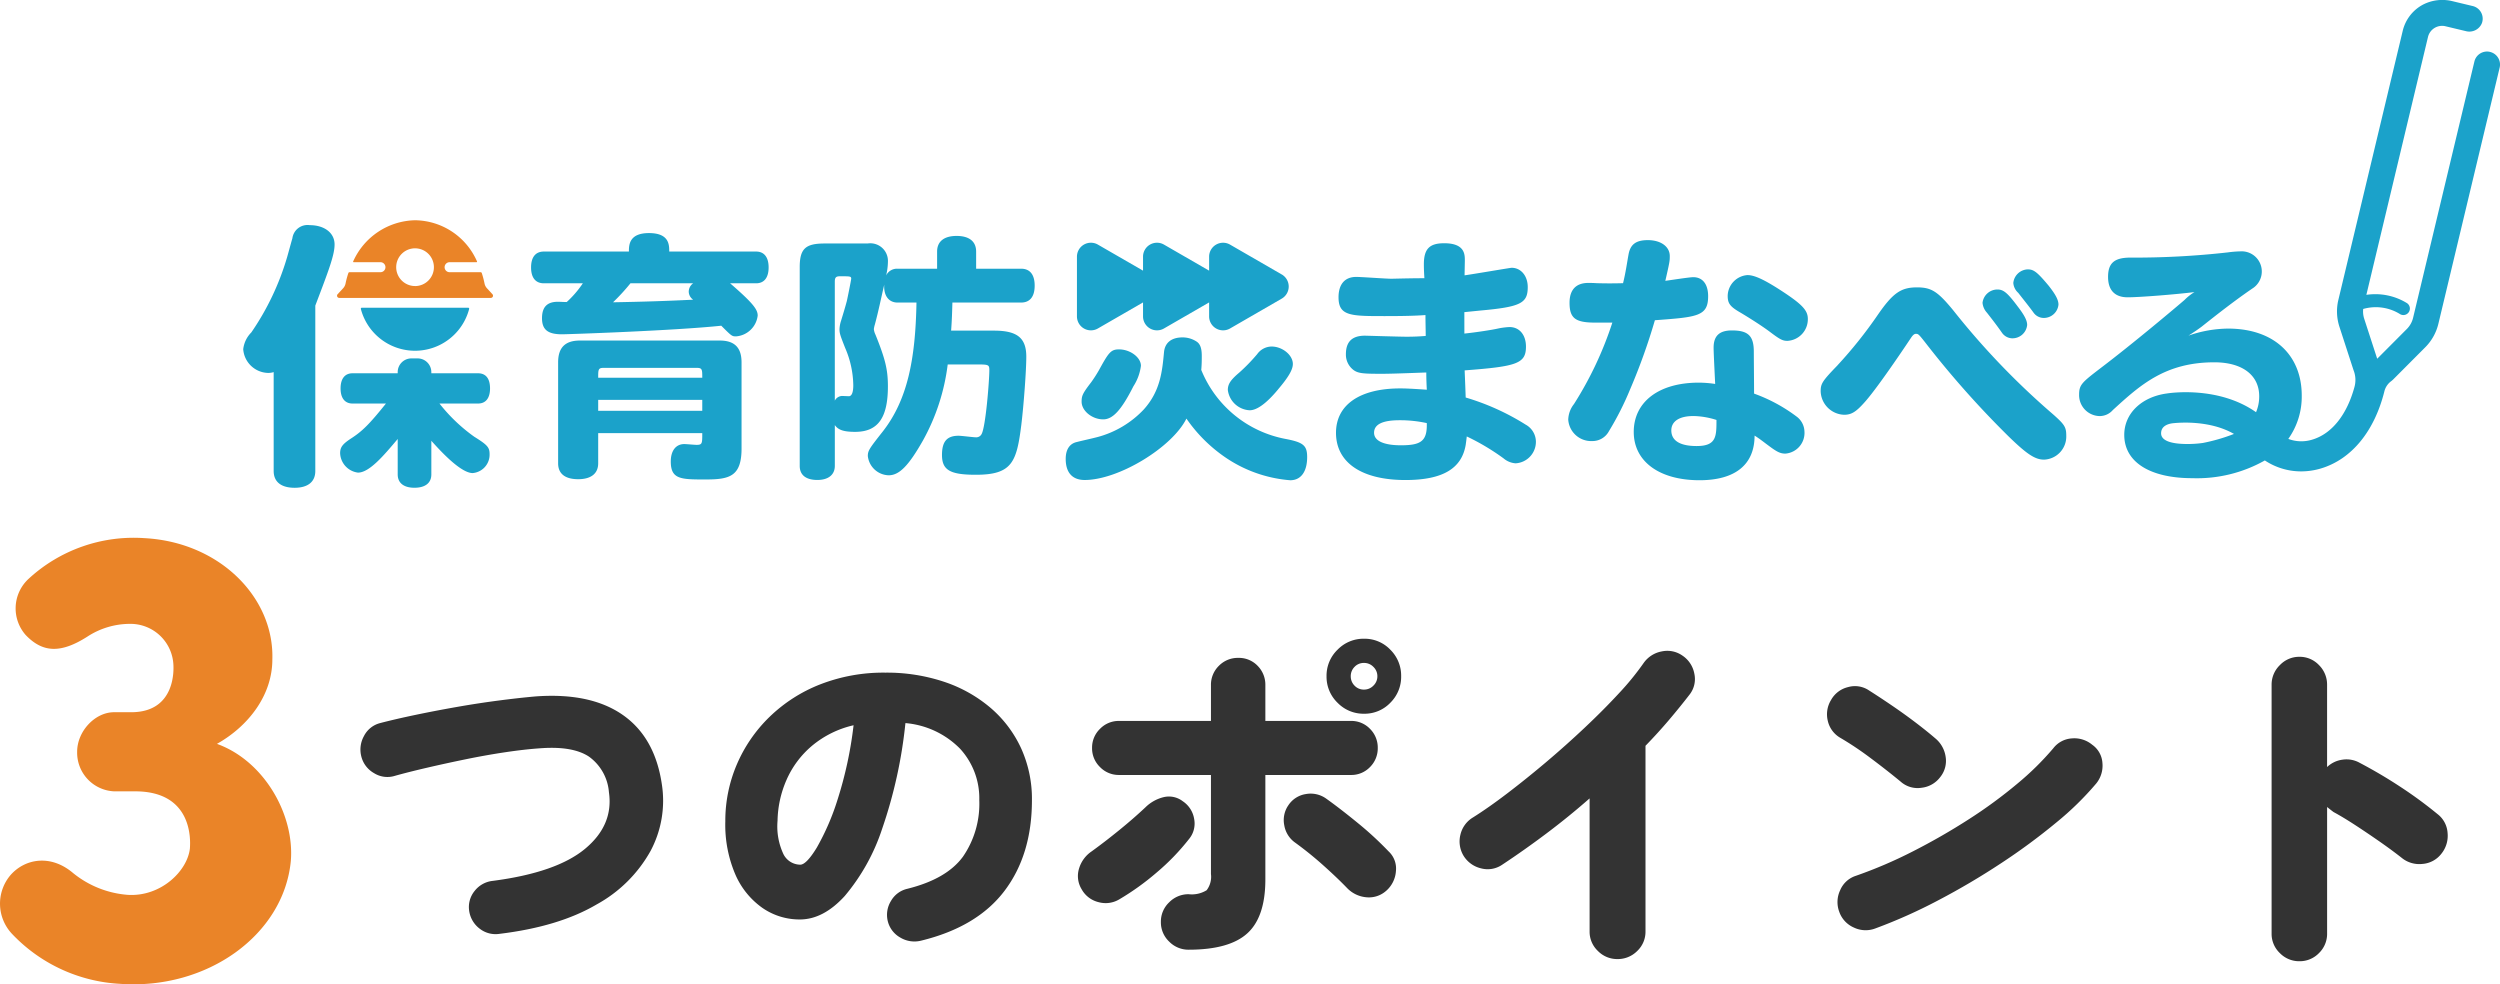
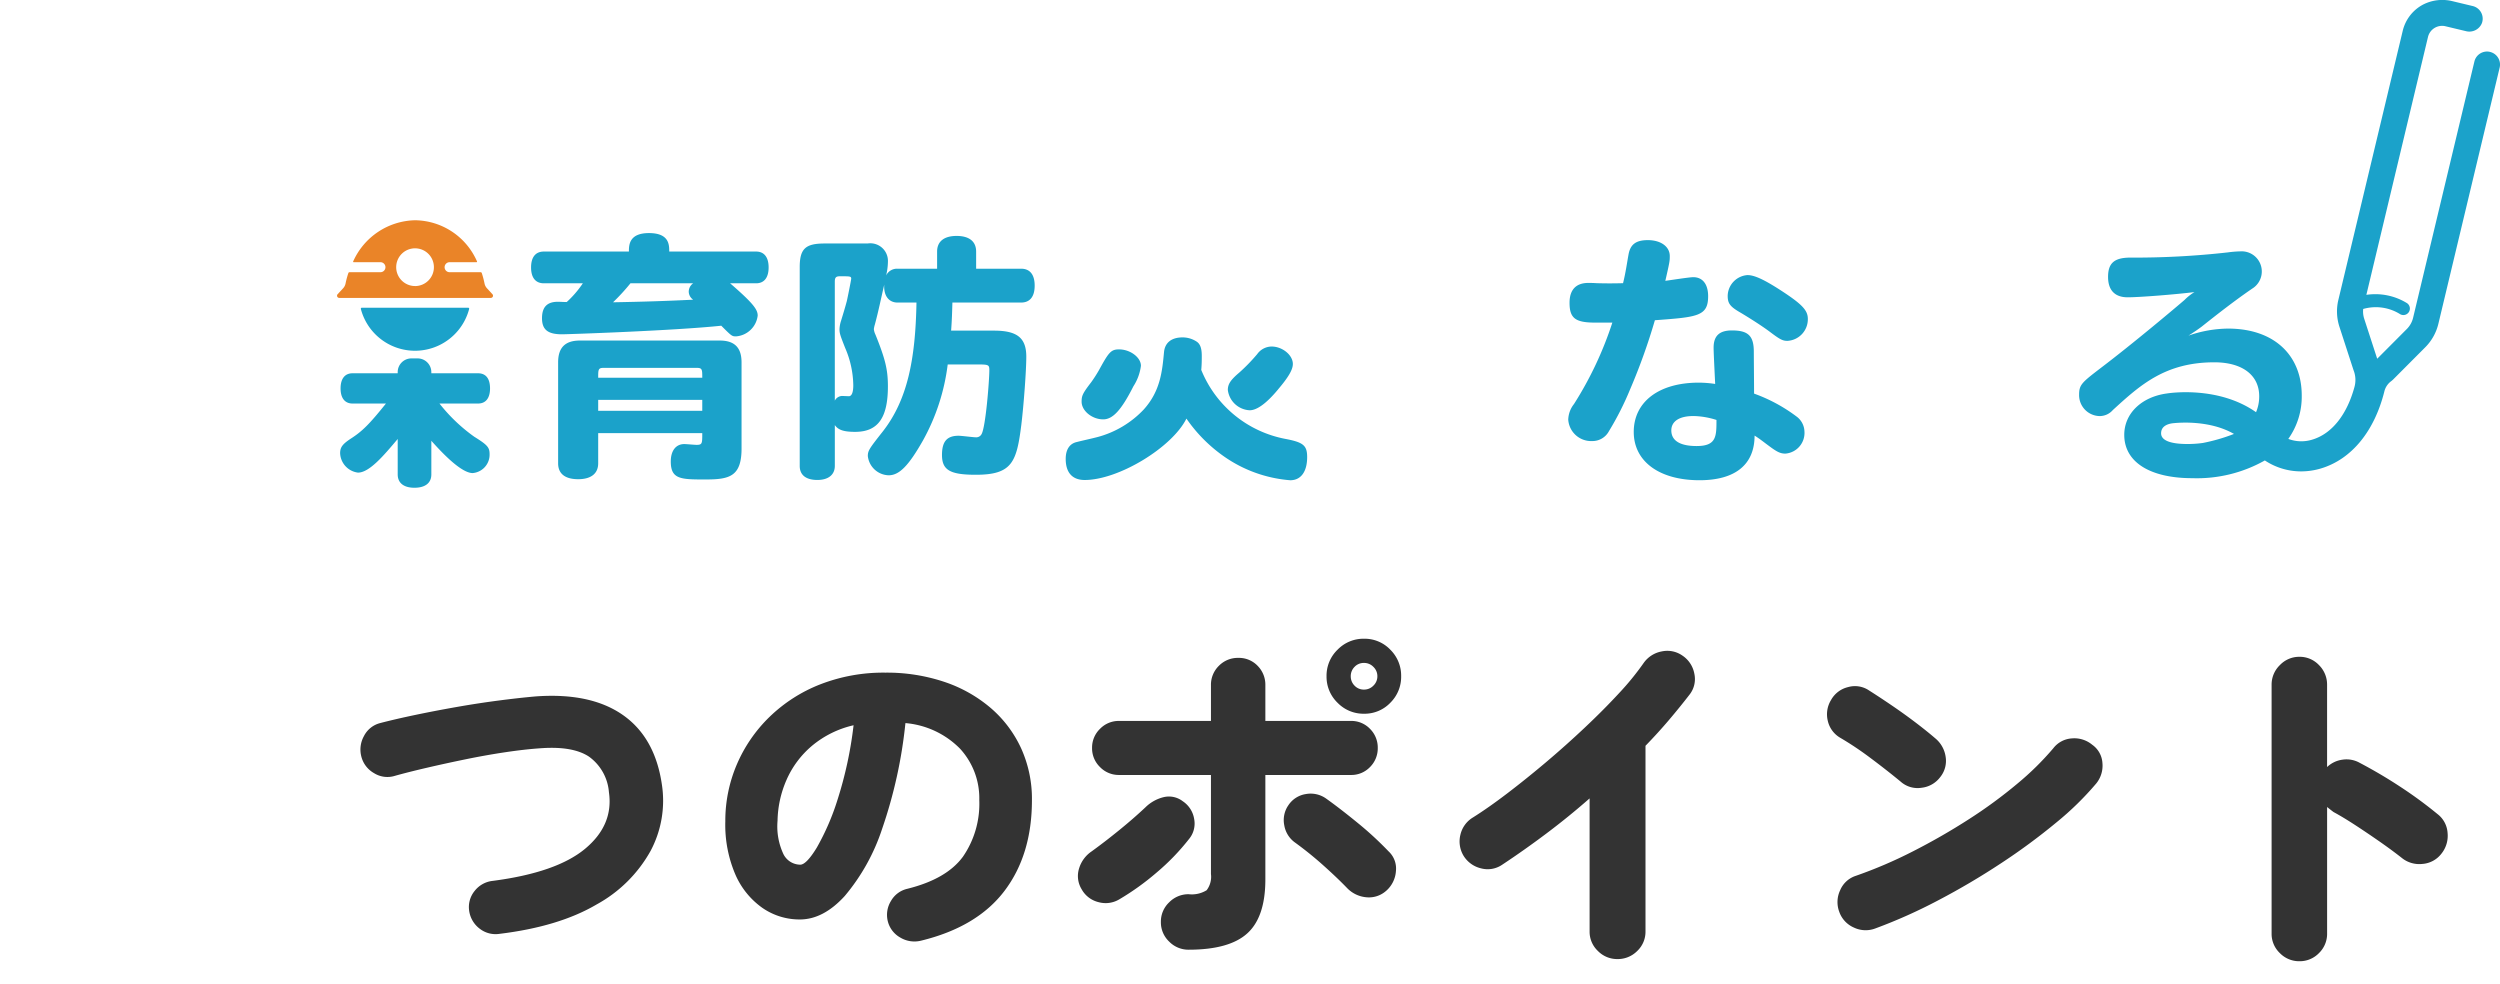
<svg xmlns="http://www.w3.org/2000/svg" width="367.781" height="144.805" viewBox="0 0 367.781 144.805">
  <g id="ttl02" transform="translate(-501.219 -1603)">
    <g id="グループ_13" data-name="グループ 13" transform="translate(-1261 758.959)">
-       <path id="パス_47" data-name="パス 47" d="M4.479,24.948a2.57,2.57,0,0,1-.781.123A3.761,3.761,0,0,1,0,21.578a4.176,4.176,0,0,1,1.192-2.466A38.743,38.743,0,0,0,6.452,8.057c.247-.863.576-2.1.781-2.795A2.244,2.244,0,0,1,9.781,3.331c2.178,0,3.658,1.151,3.658,2.835,0,1.562-.863,3.822-2.835,9V39.5c0,1.6-1.11,2.466-3.041,2.466-1.973,0-3.083-.863-3.083-2.466Z" transform="translate(1798 873.833)" fill="#1ba2ca" />
      <path id="パス_48" data-name="パス 48" d="M79.373,96.042v.169h6.876c1.129,0,1.76.764,1.76,2.226,0,1.428-.631,2.225-1.76,2.225h-5.68a24.8,24.8,0,0,0,5.115,4.882c1.927,1.2,2.259,1.561,2.259,2.558a2.716,2.716,0,0,1-2.491,2.79c-1.2,0-3.222-1.528-6.078-4.75v4.949c0,1.262-.9,1.96-2.491,1.96-1.561,0-2.458-.7-2.458-1.96v-5.215c-2.093,2.491-4.185,4.949-5.846,4.949a3,3,0,0,1-2.624-2.856c0-.863.332-1.328,1.594-2.159,1.661-1.063,2.724-2.126,5.148-5.148H67.781c-1.129,0-1.76-.8-1.76-2.225s.631-2.226,1.76-2.226h6.643v-.169a2.019,2.019,0,0,1,2.019-2.019h.91a2.019,2.019,0,0,1,2.019,2.019" transform="translate(1746.301 802.744)" fill="#1ba2ca" />
      <path id="パス_49" data-name="パス 49" d="M80.2,59.512a.149.149,0,0,0-.144.185,8.235,8.235,0,0,0,15.932,0,.149.149,0,0,0-.144-.185Z" transform="translate(1735.249 829.796)" fill="#1ba2ca" />
      <path id="パス_50" data-name="パス 50" d="M86.709,10.88,85.9,10a1.469,1.469,0,0,1-.356-.711,13.513,13.513,0,0,0-.4-1.519.186.186,0,0,0-.176-.127H80.41a.736.736,0,0,1,0-1.473h3.961a.079.079,0,0,0,.071-.113A10.072,10.072,0,0,0,75.323,0a10.212,10.212,0,0,0-9.1,6.057.079.079,0,0,0,.07.113h3.942a.736.736,0,0,1,0,1.473H65.69a.186.186,0,0,0-.176.127,12.939,12.939,0,0,0-.408,1.519A1.47,1.47,0,0,1,64.75,10l-.813.878a.325.325,0,0,0,.239.546H86.47a.325.325,0,0,0,.239-.546m-11.386-1.2A2.774,2.774,0,1,1,78.1,6.908a2.774,2.774,0,0,1-2.774,2.774" transform="translate(1747.952 876.443)" fill="#ea8428" />
      <path id="パス_51" data-name="パス 51" d="M210.3,11.449c0-.919,0-2.717,2.947-2.717,2.986,0,2.986,1.722,2.986,2.717h12.784c1.186,0,1.837.842,1.837,2.335s-.65,2.334-1.837,2.334h-3.828c3.407,2.947,4.057,3.866,4.057,4.747a3.471,3.471,0,0,1-3.177,3.062c-.613,0-.651-.038-2.182-1.569-6.851.727-22.583,1.263-23.424,1.263-2.105,0-2.947-.689-2.947-2.373,0-1.608.727-2.411,2.334-2.411.383,0,.8.038,1.3.038a14.809,14.809,0,0,0,2.373-2.757h-5.741c-1.225,0-1.875-.842-1.875-2.334s.65-2.335,1.875-2.335ZM226.872,40.27c.038,4.211-1.684,4.708-5.244,4.708-3.674,0-5.168,0-5.168-2.642,0-1.608.765-2.565,1.99-2.565.307,0,1.532.115,1.8.115.842,0,.842-.191.842-1.723H205.781v4.441c0,1.492-1.033,2.334-2.947,2.334s-2.947-.8-2.947-2.334V27.755c0-2.182,1.033-3.215,3.215-3.215h20.554c2.181,0,3.215,1.033,3.215,3.215Zm-5.78-10.258c0-1.225,0-1.454-.842-1.454H206.623c-.842,0-.842.229-.842,1.454Zm0,3.253H205.781v1.608h15.311ZM210.528,16.118a29.643,29.643,0,0,1-2.565,2.795c4.326-.077,7.962-.192,11.789-.383a1.464,1.464,0,0,1-.65-1.188,1.528,1.528,0,0,1,.65-1.225Z" transform="translate(1644.439 869.599)" fill="#1ba2ca" />
-       <path id="パス_52" data-name="パス 52" d="M39.106,206.666c1.8-.191,4.07-.538,5.069-.768a10.568,10.568,0,0,1,1.574-.192c1.458,0,2.418,1.152,2.418,2.879,0,2.5-1.343,2.919-9.022,3.495.077,1.8.116,2.841.154,3.993a35.38,35.38,0,0,1,8.83,3.993,2.888,2.888,0,0,1,1.5,2.5,3.169,3.169,0,0,1-2.994,3.187,3.064,3.064,0,0,1-1.766-.729,33.61,33.61,0,0,0-5.414-3.225c0,.077-.077.691-.153,1.229-.576,3.417-3.264,5.182-8.869,5.182-6.45,0-10.213-2.572-10.213-6.949,0-4.109,3.494-6.528,9.444-6.528.768,0,1.728.039,3.917.192-.038-.691-.077-1.574-.077-2.534-.231,0-4.8.192-6.45.192-2.88,0-3.648-.039-4.377-.654a2.839,2.839,0,0,1-1-2.227c0-1.843.921-2.726,2.8-2.726.154,0,5.145.154,6.143.154.96,0,1.882-.038,2.8-.116,0-.844-.038-1.958-.038-3.072-1.536.116-3.455.154-5.989.154-4.991,0-6.8,0-6.8-2.765,0-1.92.921-3,2.61-3,.73,0,4.378.269,5.183.269,1.612-.038,3.226-.077,4.838-.077-.038-.653-.077-1.267-.077-2.035,0-2.265.806-3.11,2.994-3.11,3.033,0,3.033,1.651,3.033,2.534,0,.345-.038,1.881-.038,2.188,1.114-.153,6.758-1.113,6.912-1.113,1.382,0,2.38,1.19,2.38,2.841,0,2.381-1.036,2.918-7.026,3.455l-2.3.231Zm-9.522,12.748c-2.534,0-3.763.614-3.763,1.843,0,1.19,1.42,1.843,3.955,1.843,2.956,0,3.877-.614,3.8-3.264a18.461,18.461,0,0,0-3.993-.422" transform="translate(1938.541 686.448)" fill="#1ba2ca" />
      <path id="パス_53" data-name="パス 53" d="M190.745,203.27c-2.919,0-3.763-.653-3.763-2.918,0-1.921.96-2.919,2.764-2.919.269,0,.654,0,1.229.038,1.383.038,2.419.038,3.878,0,.384-1.536.576-2.957.807-4.224.269-1.5,1.113-2.111,2.841-2.111,1.919,0,3.226.96,3.226,2.341,0,.691,0,.807-.654,3.648.845-.115,3.533-.538,4.109-.538,1.382,0,2.189,1.037,2.189,2.8,0,2.957-1.574,3.072-7.833,3.533a89.027,89.027,0,0,1-3.648,10.174,43.666,43.666,0,0,1-3.11,6.143,2.748,2.748,0,0,1-2.457,1.459,3.384,3.384,0,0,1-3.532-3.148,3.878,3.878,0,0,1,.845-2.3,52.59,52.59,0,0,0,5.644-11.979Zm17.431,3.686c0-1.728.845-2.534,2.688-2.534,2.419,0,3.226.806,3.226,3.148,0,1.152.038,4.3.038,6.143a23.789,23.789,0,0,1,6.258,3.379,2.831,2.831,0,0,1,1.152,2.15,3.054,3.054,0,0,1-2.8,3.3c-.768,0-1.267-.269-2.5-1.19-.73-.538-1.344-1.037-2.035-1.459,0,4.262-2.841,6.565-8.1,6.565-5.914,0-9.676-2.764-9.676-7.1,0-4.453,3.724-7.256,9.56-7.256a16.712,16.712,0,0,1,2.419.191c-.038-.844-.231-4.568-.231-5.337m-2.994,10.06c-2.035,0-3.226.768-3.226,2.112,0,1.5,1.267,2.3,3.724,2.3,2.918,0,2.918-1.42,2.918-3.839a11.752,11.752,0,0,0-3.417-.576m13.861-11.058c-.691,0-1.076-.192-2.457-1.229-1.152-.883-3.033-2.073-4.377-2.88-1.613-.921-1.959-1.382-1.959-2.534a3.127,3.127,0,0,1,2.919-3.033c1,0,2.419.653,4.8,2.188,3.264,2.112,4.071,3,4.071,4.262a3.18,3.18,0,0,1-3,3.226" transform="translate(1806.136 688.231)" fill="#1ba2ca" />
-       <path id="パス_54" data-name="パス 54" d="M370.326,226.191a64.713,64.713,0,0,0,5.913-7.41c2.227-3.225,3.417-4.031,5.759-4.031,2.112,0,3.033.576,5.337,3.379A111.093,111.093,0,0,0,402,233.41c1.69,1.5,1.959,1.881,1.959,3.148a3.4,3.4,0,0,1-3.264,3.533c-1.305,0-2.5-.768-5.222-3.417a138.47,138.47,0,0,1-12.325-13.9c-.883-1.113-.96-1.19-1.305-1.19-.231,0-.423.154-.691.538-.078.115-4.608,6.95-6.719,9.369-1.344,1.536-2.035,2-3.149,2a3.57,3.57,0,0,1-3.455-3.455c0-1.114.231-1.5,2.5-3.84m23.5-11.134c.883,0,1.459.461,2.956,2.457,1.037,1.344,1.421,2.112,1.421,2.764a2.172,2.172,0,0,1-2.265,1.958,1.891,1.891,0,0,1-1.459-.844c-.807-1.152-1.5-2.035-2.189-2.918a2.481,2.481,0,0,1-.653-1.458,2.209,2.209,0,0,1,2.188-1.959m4.531-2.956c.844,0,1.42.5,2.994,2.38,1.037,1.306,1.459,2.112,1.459,2.8a2.163,2.163,0,0,1-2.227,1.959,1.85,1.85,0,0,1-1.459-.807c-.729-1-1.728-2.227-2.227-2.879a2.17,2.17,0,0,1-.73-1.459,2.213,2.213,0,0,1,2.189-2" transform="translate(1662.233 671.568)" fill="#1ba2ca" />
      <path id="パス_55" data-name="パス 55" d="M393.127,20.479c-1.3,0-2.067-1.034-1.952-2.641-.459,1.952-.842,3.865-1.378,5.856a3.86,3.86,0,0,0-.153.689,2.372,2.372,0,0,0,.23.8c1.454,3.6,1.837,5.167,1.837,7.617,0,4.632-1.454,6.7-4.823,6.7-1.646,0-2.488-.268-2.986-1v6.01c0,1.3-.956,2.067-2.564,2.067-1.684,0-2.6-.728-2.6-2.067V15.273c0-2.717.842-3.483,3.675-3.483h6.316a2.592,2.592,0,0,1,2.985,2.679,8.911,8.911,0,0,1-.268,2.029,1.774,1.774,0,0,1,1.723-.995h5.78V12.977c0-1.492,1.033-2.3,2.871-2.3s2.871.8,2.871,2.3V15.5h6.621c1.3,0,1.99.881,1.99,2.488s-.689,2.488-1.99,2.488H401.2c-.038,1.3-.077,2.717-.191,4.133h6.315c3.407,0,4.746,1.072,4.746,3.828,0,2.067-.383,7.157-.727,9.99-.689,5.511-1.34,7.386-6.7,7.386-3.79,0-4.976-.689-4.976-2.908,0-1.991.727-2.832,2.45-2.832.383,0,2.181.229,2.526.229a.88.88,0,0,0,.842-.46c.612-1.033,1.148-7.923,1.148-9.416,0-.8-.115-.842-1.8-.842h-4.325a30.756,30.756,0,0,1-3.636,11.177c-2.105,3.713-3.484,5.129-5.053,5.129a3.177,3.177,0,0,1-3.062-2.832c0-.8.229-1.11,2.219-3.636,3.6-4.632,4.784-10.526,4.938-18.946ZM383.9,34.909a1.26,1.26,0,0,1,1.034-.689c.154,0,.881.038,1.033.038.421,0,.651-.575.651-1.608a14.286,14.286,0,0,0-1.186-5.474c-.728-1.837-.842-2.182-.842-2.756a4.461,4.461,0,0,1,.229-1.263c.306-1,.575-1.875.842-2.871.077-.306.651-3.138.651-3.33,0-.344-.192-.344-1.646-.344-.575,0-.767.153-.767.8Z" transform="translate(1501.13 868.072)" fill="#1ba2ca" />
      <path id="パス_56" data-name="パス 56" d="M592.1,94.664c2.642.5,3.216.957,3.216,2.68,0,2.144-.919,3.406-2.488,3.406a19.634,19.634,0,0,1-9.608-3.406,22.112,22.112,0,0,1-5.665-5.665c-2.105,4.248-9.99,9.033-14.965,9.033-1.838,0-2.794-1.111-2.794-3.1,0-1.377.573-2.258,1.646-2.488.88-.229,1.99-.459,3.023-.727a14.47,14.47,0,0,0,6.813-4.057c2.45-2.717,2.718-5.626,2.986-8.5.153-1.34,1.11-2.105,2.717-2.105a3.748,3.748,0,0,1,2.067.612c.536.345.765,1,.765,2.105,0,.536,0,1.263-.076,2.067A16.717,16.717,0,0,0,592.1,94.664M570.862,83.909a7.2,7.2,0,0,1-1.11,3.023c-1.761,3.484-3.023,4.861-4.44,4.861-1.646,0-3.177-1.263-3.177-2.6,0-.88.153-1.225,1.416-2.871a19.771,19.771,0,0,0,1.111-1.723c1.454-2.641,1.76-3.1,2.985-3.1,1.646,0,3.215,1.186,3.215,2.411m20.172,3.483c-1.684,2.029-3.1,3.062-4.172,3.062a3.406,3.406,0,0,1-3.215-2.986c0-.842.383-1.454,1.646-2.526a26.541,26.541,0,0,0,2.68-2.756,2.645,2.645,0,0,1,2.1-1.11c1.608,0,3.139,1.263,3.139,2.564,0,.842-.651,1.953-2.182,3.751" transform="translate(1359.202 813.942)" fill="#1ba2ca" />
-       <path id="パス_57" data-name="パス 57" d="M597.543,19.959l-7.6-4.39a2.054,2.054,0,0,0-3.082,1.779V19.4l-6.64-3.833a2.054,2.054,0,0,0-3.082,1.779V19.4l-6.64-3.833a2.054,2.054,0,0,0-3.082,1.779v8.78a2.054,2.054,0,0,0,3.082,1.779l6.64-3.833v2.054a2.054,2.054,0,0,0,3.082,1.779l6.64-3.833v2.054a2.054,2.054,0,0,0,3.082,1.779l7.6-4.39a2.055,2.055,0,0,0,0-3.559" transform="translate(1353.234 864.458)" fill="#1ba2ca" />
      <path id="パス_58" data-name="パス 58" d="M613.627,26.548a1.91,1.91,0,0,0-2.3,1.415l-9.017,37.7a3.481,3.481,0,0,1-.917,1.644l-4.365,4.381-1.91-5.881a3.473,3.473,0,0,1-.149-1.442,6.742,6.742,0,0,1,5.448.776.956.956,0,1,0,.927-1.673,8.886,8.886,0,0,0-5.91-1.179L604.5,24.353a2.133,2.133,0,0,1,2.571-1.578l3.013.721a1.987,1.987,0,0,0,2.355-1.2,1.912,1.912,0,0,0-1.359-2.494l-2.919-.7a6.231,6.231,0,0,0-4.371.478,5.926,5.926,0,0,0-3.009,3.88l-9.466,39.569a7.306,7.306,0,0,0,.156,3.951l2.043,6.289c.02.061.042.125.067.189a3.87,3.87,0,0,1,.105,2.376c-1.106,4.078-3.325,6.9-6.22,7.756a5.415,5.415,0,0,1-3.516-.108,10.733,10.733,0,0,0,1.978-6.361c0-6.067-4.186-9.868-10.829-9.868a18.017,18.017,0,0,0-5.837,1.037c.96-.615,1.46-.96,1.921-1.306,2.419-1.92,4.876-3.839,7.449-5.606a2.963,2.963,0,0,0-1.421-5.49,16.034,16.034,0,0,0-2.15.154,122.773,122.773,0,0,1-14.476.767c-2.265.038-3.149.845-3.149,2.841,0,1.958,1,3,2.88,3,1.766,0,7.065-.423,9.83-.768a7.77,7.77,0,0,0-1.458,1.153c-.922.805-7.564,6.412-12.441,10.1-2.649,2.035-3.072,2.381-3.072,3.839a3.084,3.084,0,0,0,3,3.149,2.562,2.562,0,0,0,1.958-.883c3.993-3.647,7.68-7.027,14.937-7.027,4.108,0,6.6,1.881,6.6,4.992a5.915,5.915,0,0,1-.466,2.349c-5.567-3.92-12.78-2.813-13.136-2.753v0c-3.672.5-6.25,2.912-6.25,6.086,0,3.993,3.764,6.373,10.022,6.373A20.321,20.321,0,0,0,580.5,86.649a9.618,9.618,0,0,0,5.34,1.611,10.138,10.138,0,0,0,2.882-.423c4.549-1.346,7.924-5.521,9.375-11.4a2.638,2.638,0,0,1,.988-1.447,3.46,3.46,0,0,0,.341-.3L604.1,70a7.3,7.3,0,0,0,1.928-3.453l9.017-37.695a1.911,1.911,0,0,0-1.415-2.3m-44.514,57.68c-2.533,0-3.878-.538-3.878-1.574,0-.83.6-1.316,1.646-1.471,1.127-.127,5.544-.462,9.076,1.562a26.739,26.739,0,0,1-4.577,1.329,16.038,16.038,0,0,1-2.267.154" transform="translate(1514.906 825.128)" fill="#1ba2ca" />
    </g>
    <path id="パス_223" data-name="パス 223" d="M23.691-.583a3.8,3.8,0,0,1-2.915-.768,3.99,3.99,0,0,1-1.537-2.624,3.743,3.743,0,0,1,.8-2.915,3.887,3.887,0,0,1,2.65-1.484q9.381-1.219,13.595-4.717T39.8-21.412a7.12,7.12,0,0,0-2.942-5.247q-2.412-1.59-7.234-1.219-2.279.159-5.114.583t-5.8,1.034q-2.968.609-5.7,1.245T8.215-23.8a3.686,3.686,0,0,1-2.968-.424,3.9,3.9,0,0,1-1.855-2.385,4.072,4.072,0,0,1,.371-3.074,3.687,3.687,0,0,1,2.385-1.908q2.226-.583,5.141-1.193t6.068-1.166q3.153-.556,6.2-.954t5.486-.61q8.056-.583,12.8,2.729t5.75,10.256a15.706,15.706,0,0,1-1.67,9.752A20.133,20.133,0,0,1,37.975-4.9Q32.436-1.643,23.691-.583ZM85.7.424A4.028,4.028,0,0,1,82.68-.027a3.812,3.812,0,0,1-1.855-2.412A3.883,3.883,0,0,1,81.3-5.433a3.718,3.718,0,0,1,2.385-1.775q5.777-1.431,8.188-4.717a13.7,13.7,0,0,0,2.411-8.321,10.761,10.761,0,0,0-2.835-7.579,12.788,12.788,0,0,0-8.03-3.763A69.1,69.1,0,0,1,80-16.059a29.71,29.71,0,0,1-5.512,9.911Q71.338-2.7,67.893-2.7a9.581,9.581,0,0,1-5.512-1.7,11.686,11.686,0,0,1-3.975-4.9,18.535,18.535,0,0,1-1.484-7.818,21.059,21.059,0,0,1,1.7-8.4,21.579,21.579,0,0,1,4.823-7,22.444,22.444,0,0,1,7.446-4.77,25.613,25.613,0,0,1,9.567-1.722,26.61,26.61,0,0,1,8.665,1.352,20.509,20.509,0,0,1,6.837,3.843,17.361,17.361,0,0,1,4.479,5.936,17.994,17.994,0,0,1,1.59,7.632q0,8-4.028,13.33T85.7.424ZM67.946-10.759q.9,0,2.438-2.518a35.9,35.9,0,0,0,3.074-7.128A57.579,57.579,0,0,0,75.79-31.27a14.6,14.6,0,0,0-6.148,3.048,13.806,13.806,0,0,0-3.736,5.035,15.606,15.606,0,0,0-1.3,5.963,9.622,9.622,0,0,0,.874,4.929A2.791,2.791,0,0,0,67.946-10.759ZM125.08,1.749A3.961,3.961,0,0,1,122.218.557,3.891,3.891,0,0,1,121-2.332a3.891,3.891,0,0,1,1.219-2.889,3.961,3.961,0,0,1,2.862-1.193A4.158,4.158,0,0,0,127.73-7a3.268,3.268,0,0,0,.636-2.385V-23.956H114.851a3.829,3.829,0,0,1-2.809-1.166,3.829,3.829,0,0,1-1.166-2.809,3.829,3.829,0,0,1,1.166-2.809,3.829,3.829,0,0,1,2.809-1.166h13.515v-5.247a3.891,3.891,0,0,1,1.166-2.862,3.891,3.891,0,0,1,2.862-1.166,3.8,3.8,0,0,1,2.836,1.166,3.938,3.938,0,0,1,1.139,2.862v5.247H148.93a3.8,3.8,0,0,1,2.835,1.166,3.874,3.874,0,0,1,1.139,2.809,3.874,3.874,0,0,1-1.139,2.809,3.8,3.8,0,0,1-2.835,1.166H136.369v15.37q0,5.512-2.65,7.924T125.08,1.749ZM114.9-5.671a3.9,3.9,0,0,1-3.074.424,3.881,3.881,0,0,1-2.491-1.908,3.722,3.722,0,0,1-.371-3.048,4.634,4.634,0,0,1,1.855-2.517q1.908-1.378,4.028-3.1t3.869-3.366a5.766,5.766,0,0,1,2.7-1.51,3.333,3.333,0,0,1,2.809.61,3.865,3.865,0,0,1,1.67,2.6,3.559,3.559,0,0,1-.769,2.968,33.186,33.186,0,0,1-4.8,4.956A37.847,37.847,0,0,1,114.9-5.671Zm39.273-1.272a3.8,3.8,0,0,1-2.915.981A4.45,4.45,0,0,1,148.4-7.314q-1.484-1.537-3.5-3.339a51.8,51.8,0,0,0-4.134-3.339,3.909,3.909,0,0,1-1.617-2.571,3.831,3.831,0,0,1,.609-2.942,3.756,3.756,0,0,1,2.57-1.643,3.92,3.92,0,0,1,2.942.636q2.014,1.431,4.611,3.551a49.708,49.708,0,0,1,4.611,4.24,3.442,3.442,0,0,1,1.087,2.888A4.226,4.226,0,0,1,154.177-6.943Zm-3.286-26.023a5.309,5.309,0,0,1-3.9-1.616,5.309,5.309,0,0,1-1.617-3.9,5.309,5.309,0,0,1,1.617-3.9,5.309,5.309,0,0,1,3.9-1.617,5.223,5.223,0,0,1,3.869,1.617,5.354,5.354,0,0,1,1.59,3.9,5.354,5.354,0,0,1-1.59,3.9A5.223,5.223,0,0,1,150.891-32.966Zm0-3.551a1.884,1.884,0,0,0,1.378-.583,1.884,1.884,0,0,0,.583-1.378,1.884,1.884,0,0,0-.583-1.378,1.884,1.884,0,0,0-1.378-.583,1.859,1.859,0,0,0-1.4.583,1.929,1.929,0,0,0-.556,1.378,1.929,1.929,0,0,0,.556,1.378A1.859,1.859,0,0,0,150.891-36.517ZM188.15,3.127a3.961,3.961,0,0,1-2.862-1.193,3.891,3.891,0,0,1-1.219-2.889V-20.511q-3.074,2.7-6.36,5.168t-6.572,4.638a3.774,3.774,0,0,1-3.074.477,4.119,4.119,0,0,1-2.544-1.855,4.078,4.078,0,0,1-.451-3.1A4.009,4.009,0,0,1,166.9-17.7q2.279-1.431,5.061-3.551t5.7-4.584q2.915-2.464,5.7-5.088t5.035-5.061a40.084,40.084,0,0,0,3.63-4.452,4.172,4.172,0,0,1,2.676-1.7,3.877,3.877,0,0,1,3.048.636,4.076,4.076,0,0,1,1.723,2.624,3.69,3.69,0,0,1-.662,3.048q-1.431,1.855-3.048,3.763t-3.471,3.816v27.3a3.891,3.891,0,0,1-1.219,2.889A4.022,4.022,0,0,1,188.15,3.127ZM226.1-1.378a4,4,0,0,1-3.154-.133A3.941,3.941,0,0,1,220.8-3.816,4.066,4.066,0,0,1,220.93-7a3.746,3.746,0,0,1,2.306-2.12,66.4,66.4,0,0,0,8.4-3.6,93.518,93.518,0,0,0,8.215-4.717,69.435,69.435,0,0,0,7.155-5.247,42.142,42.142,0,0,0,5.273-5.194,3.743,3.743,0,0,1,2.73-1.457,4.114,4.114,0,0,1,2.994.927,3.546,3.546,0,0,1,1.51,2.7,4.154,4.154,0,0,1-.927,3.021,44.3,44.3,0,0,1-5.857,5.724A91.415,91.415,0,0,1,244.648-11,106.81,106.81,0,0,1,235.4-5.539,76.442,76.442,0,0,1,226.1-1.378Zm3.763-21.571q-2.12-1.749-4.5-3.524a46.469,46.469,0,0,0-4.4-2.941,3.867,3.867,0,0,1-1.855-2.517,4.012,4.012,0,0,1,.477-3.047,3.888,3.888,0,0,1,2.518-1.908,3.682,3.682,0,0,1,3.048.477q1.59,1.007,3.419,2.253t3.5,2.517q1.669,1.272,2.835,2.279a4.3,4.3,0,0,1,1.537,2.7,3.785,3.785,0,0,1-.795,3.021,3.972,3.972,0,0,1-2.729,1.563A3.744,3.744,0,0,1,229.861-22.949ZM288.479,3.445a3.961,3.961,0,0,1-2.862-1.193A3.891,3.891,0,0,1,284.4-.636v-36.57a3.978,3.978,0,0,1,1.219-2.915,3.918,3.918,0,0,1,2.862-1.219,3.891,3.891,0,0,1,2.888,1.219,4.022,4.022,0,0,1,1.193,2.915v12.084a4.057,4.057,0,0,1,2.279-1.086,3.934,3.934,0,0,1,2.491.45,70.731,70.731,0,0,1,6.095,3.6,63.111,63.111,0,0,1,5.406,3.975,3.788,3.788,0,0,1,1.458,2.783,4.2,4.2,0,0,1-.928,3.047,3.876,3.876,0,0,1-2.783,1.484,4.1,4.1,0,0,1-3.047-.9q-1.484-1.166-3.312-2.438t-3.578-2.412q-1.749-1.139-3.127-1.881-.212-.159-.451-.345t-.5-.4v18.6a3.934,3.934,0,0,1-1.193,2.889A3.934,3.934,0,0,1,288.479,3.445Z" transform="translate(551 1740.964)" fill="#333" />
-     <path id="パス_222" data-name="パス 222" d="M-8.875-50.343a11.482,11.482,0,0,1,6.208-1.843,6.324,6.324,0,0,1,6.4,6.111c0,.291.485,6.887-6.208,6.887H-5c-2.813,0-5.432,2.813-5.432,5.82A5.7,5.7,0,0,0-5-27.548h3.1c8.536,0,8.148,7.275,8.051,8.439-.388,3.3-4.268,7.081-9.118,6.79a14.493,14.493,0,0,1-8.051-3.2c-3.3-2.813-7.081-2.134-9.215.291A6.48,6.48,0,0,0-20.031-6.6,23.617,23.617,0,0,0-4.025.776C8.682,1.649,19.934-6.4,21-17.266c.582-6.79-3.88-14.744-10.864-17.266,4.656-2.619,8.148-7.178,8.148-12.416.291-9.118-7.76-17.266-18.818-17.848a22.8,22.8,0,0,0-17.072,6.014,5.918,5.918,0,0,0-.388,8.245C-15.568-48.015-12.95-47.724-8.875-50.343Z" transform="translate(523 1746.964)" fill="#ea8428" />
  </g>
</svg>